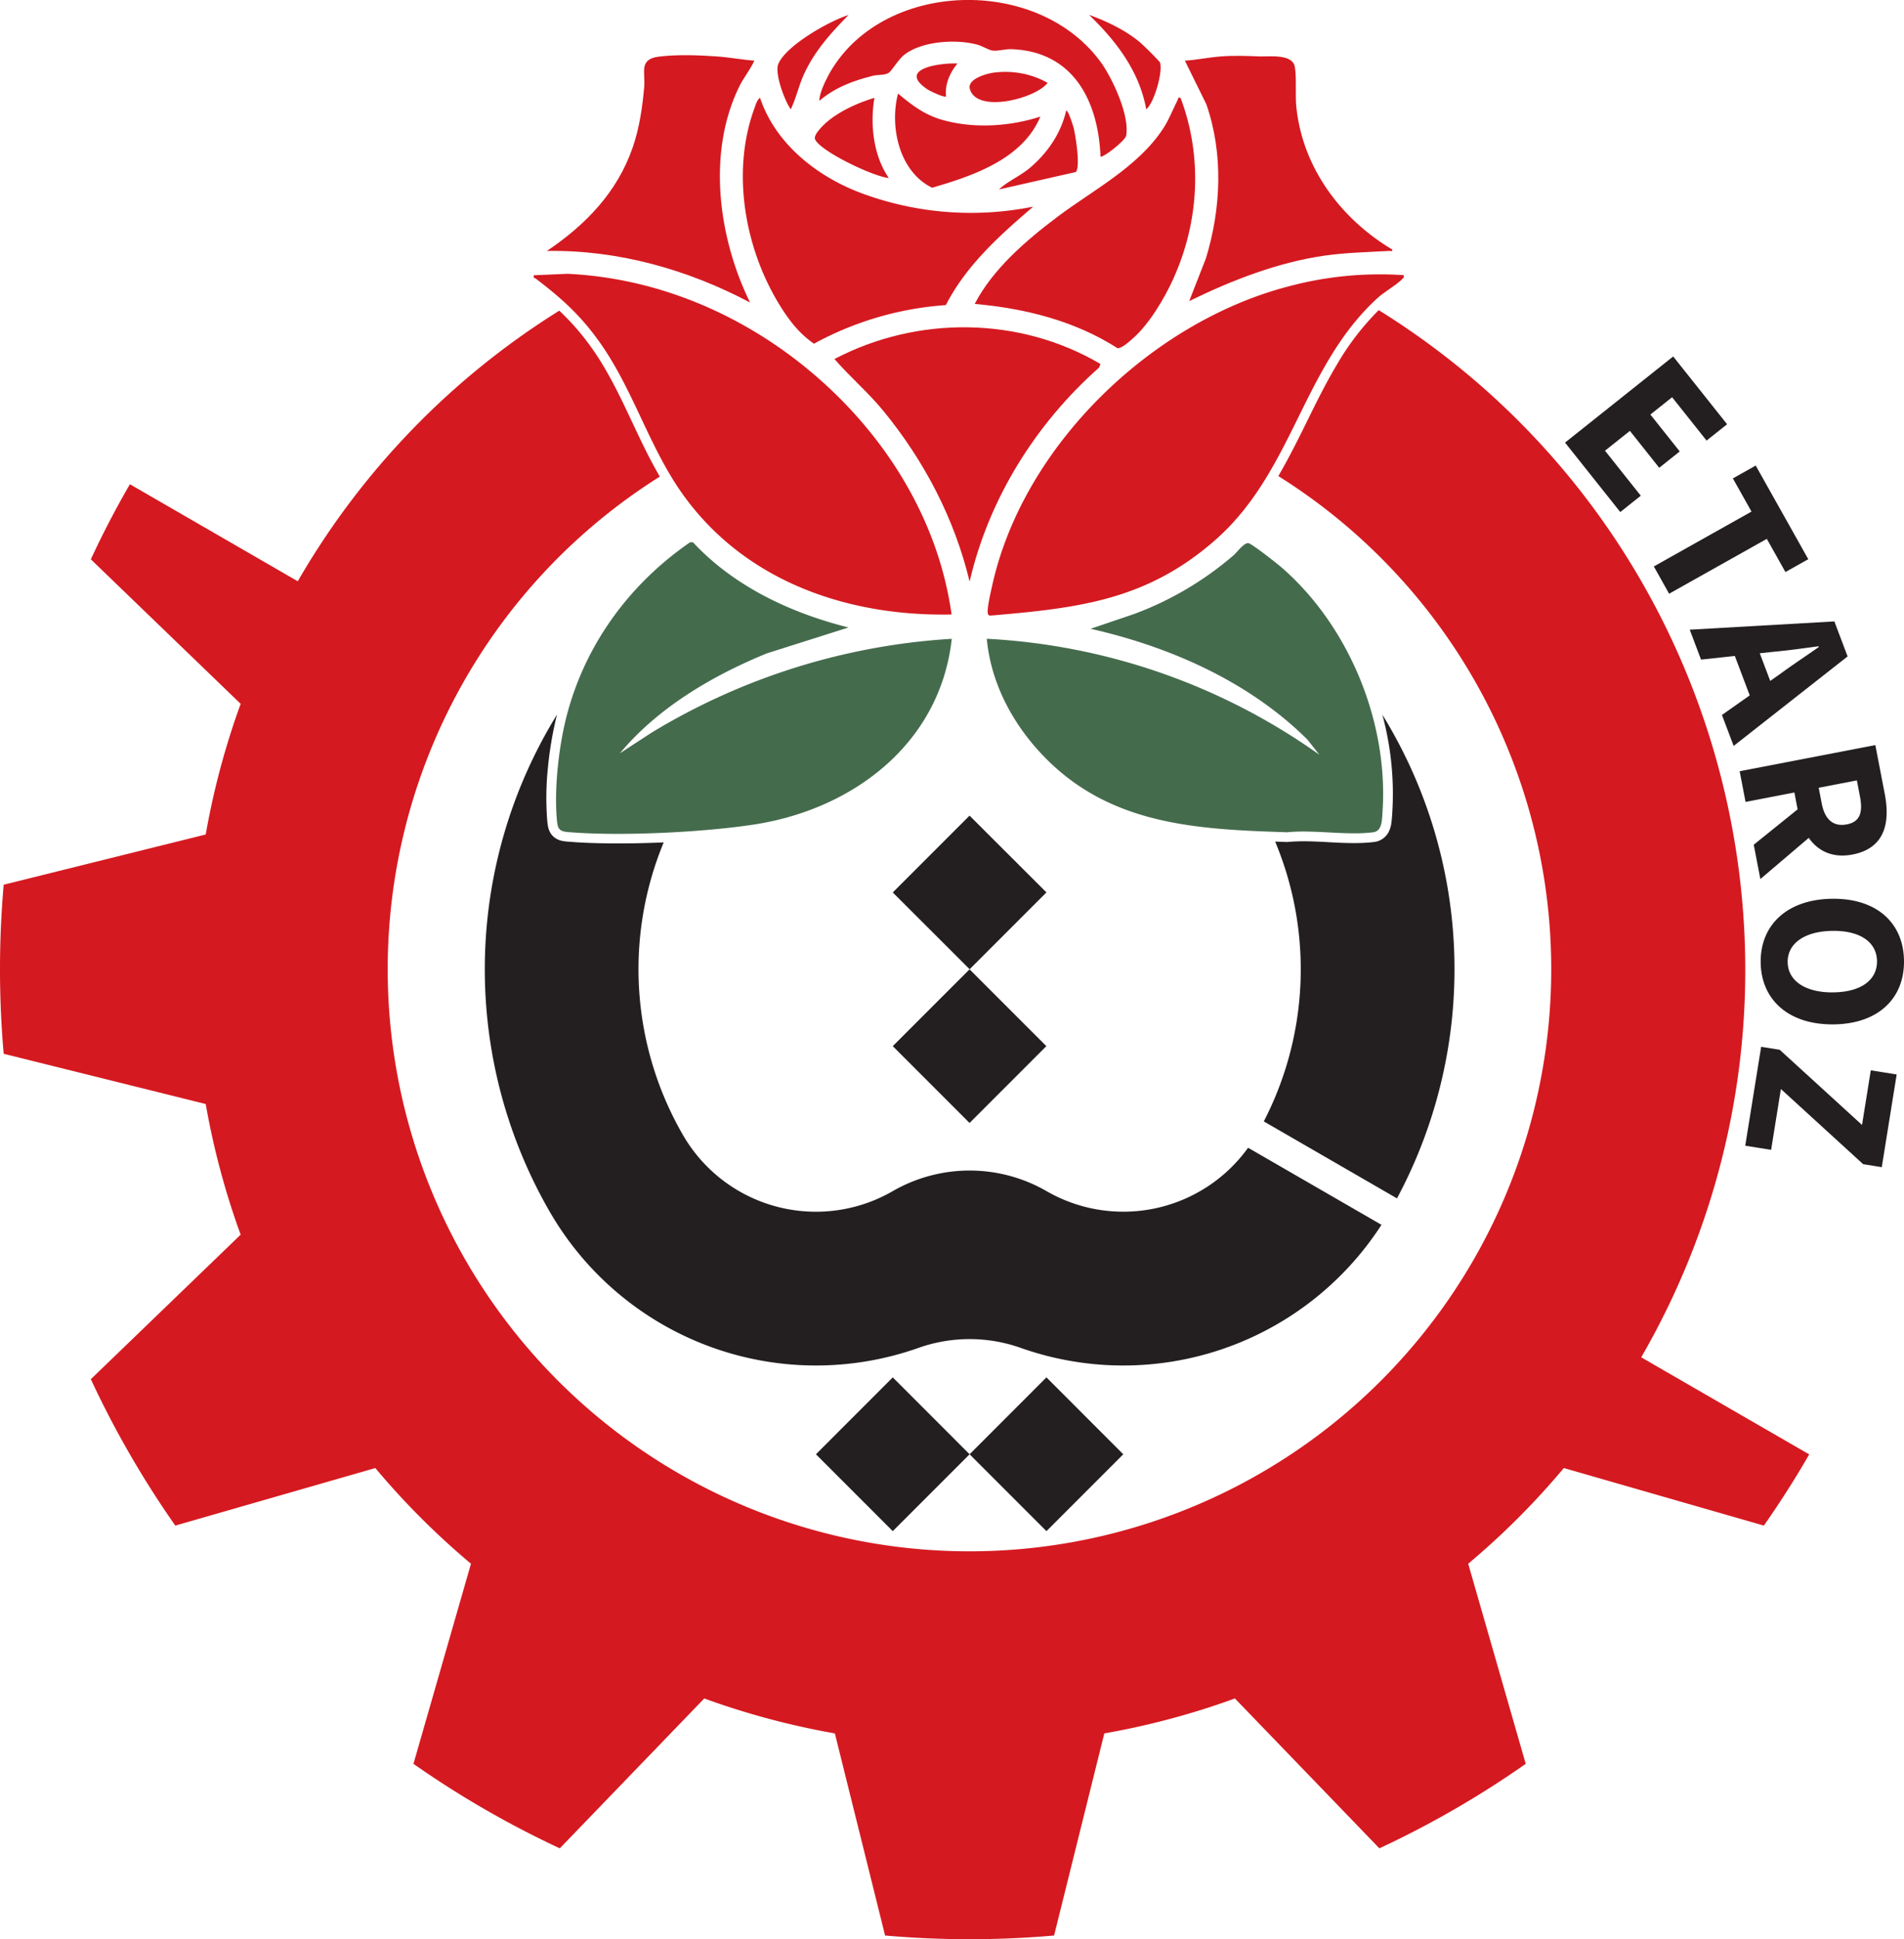
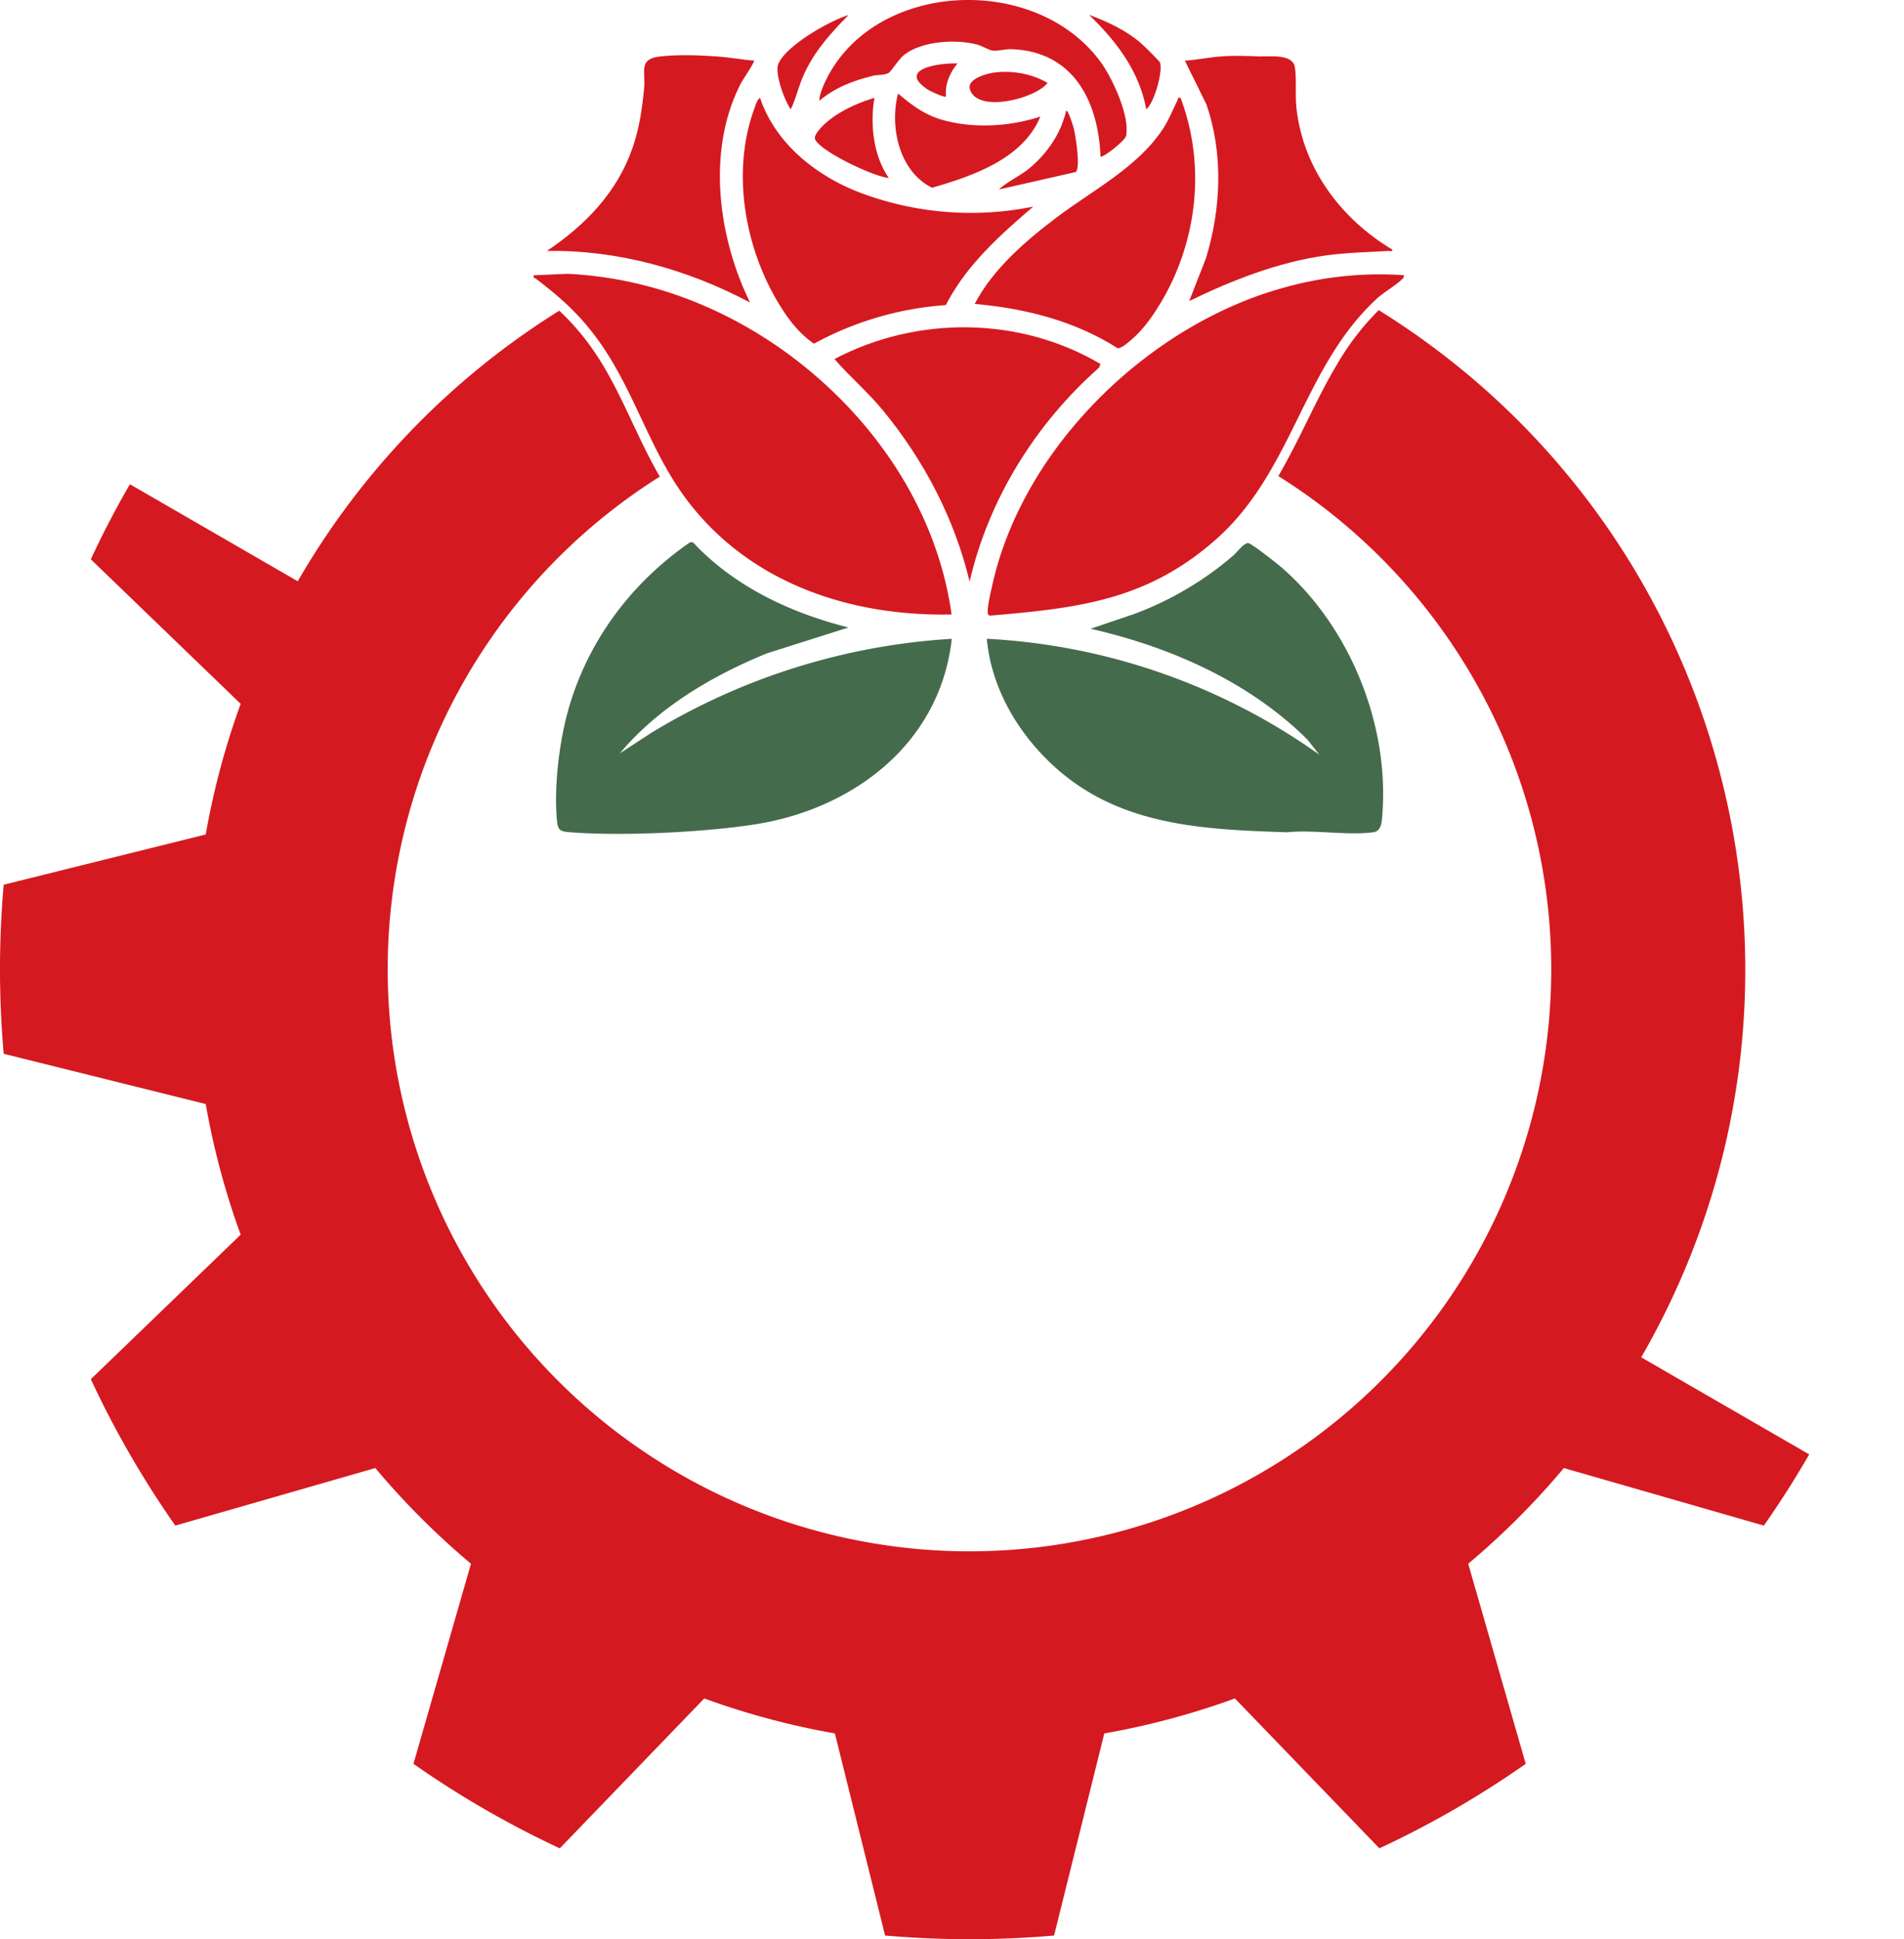
<svg xmlns="http://www.w3.org/2000/svg" id="_0" data-name="0" viewBox="0 0 490.9 499.8">
  <defs>
    <style>.cls-2{fill:#231f20}.cls-3{fill:#d51920}</style>
  </defs>
-   <path d="m431.39 91.87 13.9 17.47-5.29 4.21-8.89-11.17-5.6 4.46 7.57 9.51-5.29 4.21-7.56-9.51-6.42 5.11 9.23 11.6-5.29 4.21-14.24-17.9zm20.19 39.98-4.8-8.55 5.89-3.31 13.55 24.13-5.89 3.31-4.8-8.55-25.19 14.14-3.94-7.03zm21.37 28.31 3.41 9.02-29.38 23.07-3.02-7.98 15.24-10.74c2.98-2.19 6.59-4.57 9.73-6.77l-.08-.2c-3.82.52-8.06 1.11-11.74 1.44l-18.54 2-2.91-7.71zm-20.89 3.82 6.06 16.04-5.86 2.21-6.06-16.04zm31.45 28.04 2.43 12.6c1.43 7.42.03 14-8.29 15.61-8.04 1.55-12.68-3.87-14.11-11.29l-.9-4.69-12.59 2.43-1.52-7.91 35-6.74Zm-18.17 15.07 6.12 4.5-17.59 14.97-1.71-8.85zm4.35-.01c.8 4.16 3.01 6.05 6.46 5.39s4.19-3.12 3.38-7.29l-.78-4.05-9.84 1.9zm2.73 24.56c11.64-.12 18.38 6.39 18.48 16s-6.56 16.25-18.16 16.37c-11.64.12-18.69-6.39-18.79-16s6.82-16.25 18.46-16.37Zm.24 24.12c7.14-.07 11.33-3.18 11.28-8.04s-4.3-7.89-11.44-7.81-11.64 3.18-11.59 8.05c.05 4.86 4.61 7.88 11.75 7.81Zm-13.8 14.8 21.22 19.37 2.26-14.08 6.67 1.07-3.84 23.89-4.8-.77-21.21-19.37-2.52 15.68-6.67-1.07 4.1-25.49 4.8.77Zm-98.7 38.29-34.32-19.83a85.4 85.4 0 0 0 2.93-72.12l3.02.11h.18l.16-.02q1.13-.1 2.35-.14c3.02-.11 6.39.12 9.81.3 3.4.16 6.84.26 10.09-.16a4.8 4.8 0 0 0 3.88-3.09c.32-.76.44-1.48.51-2.13.11-.79.14-1.52.18-2.06a78 78 0 0 0-2.54-25.51 125 125 0 0 1 3.77 124.65Zm-129.98-39.23 19.8-19.8 19.8 19.8-19.8 19.8zm0-39.61 19.8-19.8L269.8 230 250 249.8zm59.43 144.8-19.81 19.81-19.81-19.81 19.81-19.82zm-39.62 0-19.81 19.81-19.81-19.81 19.81-19.82z" class="cls-2" />
-   <path d="M356.17 315.69a79.25 79.25 0 0 1-92.97 31.71 39.5 39.5 0 0 0-26.42 0 79.25 79.25 0 0 1-95.04-35.1 125 125 0 0 1 1.87-128.13 94 94 0 0 0-2.33 13.56 75 75 0 0 0-.19 13.76v.02l.05.42q.05.6.19 1.23.12.63.48 1.32c.23.44.58.9 1.01 1.25.51.42 1.09.71 1.66.88q.8.22 1.66.28h.02c3.63.32 7.76.46 12.19.48 4.11.02 8.45-.07 12.77-.26a85.4 85.4 0 0 0 4.94 75.37 39.6 39.6 0 0 0 54.13 14.5 39.7 39.7 0 0 1 39.62 0 39.63 39.63 0 0 0 51.98-11.17l34.39 19.86Z" class="cls-2" />
  <path d="M466.48 374.81q-5.4 9.36-11.71 18.38l-51.57-14.83a199 199 0 0 1-24.66 24.66l14.83 51.57a248 248 0 0 1-37.73 21.78l-37.25-38.63a198 198 0 0 1-33.67 9.01l-12.95 52.09a250 250 0 0 1-43.57 0l-12.95-52.09a199 199 0 0 1-33.67-9.01l-37.25 38.63a249 249 0 0 1-37.73-21.78l14.83-51.57a199 199 0 0 1-24.66-24.66L45.2 393.19a248 248 0 0 1-21.78-37.73l38.63-37.25a198 198 0 0 1-9.01-33.67L.95 271.59a250 250 0 0 1 0-43.57l52.09-12.95a199 199 0 0 1 9.01-33.67l-38.63-37.25q4.6-9.9 10.07-19.35l43.28 25.01a200 200 0 0 1 67.43-69.74 63 63 0 0 1 8.32 9.56 69 69 0 0 1 3.7 5.79c3.63 6.26 6.51 13.03 9.82 19.76q1.9 3.87 4.07 7.66a150 150 0 0 0 79.97 276.98 150 150 0 0 0 144.05-108.64 150 150 0 0 0-64.54-168.48c2.13-3.67 4.06-7.41 5.93-11.15 2.98-6 5.8-11.96 9.14-17.53a68 68 0 0 1 10.81-14.09c91.7 56.95 121.67 176.4 67.68 269.89l43.3 25.01Z" class="cls-3" />
  <path fill="#456b4d" d="M356.44 209.53c-.16 1.99-.12 4.67-2.4 4.97-6.72.88-15.27-.71-22.17 0-22.82-.74-44.85-1.76-61.89-18.7l-.04-.04c-8.36-8.31-14.41-19.17-15.52-31.13a162.4 162.4 0 0 1 85.74 29.88l-3.09-3.92c-15.08-14.94-35.33-23.86-55.88-28.54l11.13-3.77a84 84 0 0 0 25.75-15.19c.92-.81 2.66-3.25 3.79-3.1.97.16 7.6 5.4 8.75 6.42 17.34 15.17 27.48 40.02 25.82 63.11Zm-137.62-47.84-.05.02m26.62 2.93c-2.96 26.88-25.31 43.88-50.83 47.84-13.32 2.06-34.85 3.1-48.21 1.96-2.2-.19-2.58-.92-2.77-3.14-.76-8.36.56-19.72 2.8-27.85 4.96-18.03 16.28-33.18 31.54-43.69h.74c10.6 11.38 25.17 18.22 40.11 21.96l-21.08 6.68c-14.09 5.77-28.06 13.99-37.87 25.75l8.15-5.31a168.6 168.6 0 0 1 77.41-24.2Zm-26.53-2.91-.09-.02m.09.01-.04-.03" />
  <path d="M361.38 72.07c-1.59 1.55-4.43 3.12-6.28 4.8-19.47 17.85-21.71 45-42.16 62.65-17.51 15.17-34.96 17.2-57.17 19.1-.41 0-.69.16-.99-.25-.56-.81.81-6.42 1.11-7.8 8.06-35.77 40.89-67.41 76-76.67a91 91 0 0 1 30.02-2.98v.04c.16.64-.18.74-.55 1.11Zm-116.03 86.3c-26.76.55-53.04-8.47-69.09-30.66-8.92-12.35-12.84-27.11-21.68-39.55-5.03-7.04-9.67-11.17-16.46-16.37-.3-.21-.67 0-.48-.85l8.66-.37c20.32.95 39.58 8.22 55.98 19.98 22.28 16.02 39.21 40.22 43.06 67.8Zm21.04-105.12-.01.02m0 0c-8.59 7.34-17.3 15.15-22.51 25.36a83 83 0 0 0-34.01 9.95c-4.13-2.84-6.86-6.63-9.4-10.87-8.55-14.43-11.84-33.67-5.98-49.72.34-.88.67-2.26 1.48-2.77 3.9 11.62 14.23 19.91 25.36 24.27a81 81 0 0 0 45.05 3.77Zm.07-.02h-.06l-.01.02" class="cls-3" />
-   <path d="m283.73 93.82-.37.93c-16.3 14.41-28.43 33.78-33.37 55.14-3.88-16.23-11.76-31.24-22.31-44.08-3.92-4.76-8.52-8.66-12.54-13.28 21.36-11.2 47.76-11.02 68.6 1.29Zm18.79-21.98c-2.29 5.06-6.28 11.76-10.44 15.38-.85.74-2.95 2.7-3.99 2.5-10.99-7.04-23.86-10.25-36.78-11.39 4.62-8.96 13.28-16.4 21.29-22.42 9.3-7 20.8-12.84 27.32-22.82 1.52-2.33 2.47-4.87 3.72-7.36.19-.35-.16-.67.74-.51 5.71 15.12 4.8 31.94-1.87 46.62Z" class="cls-3" />
+   <path d="m283.73 93.82-.37.93c-16.3 14.41-28.43 33.78-33.37 55.14-3.88-16.23-11.76-31.24-22.31-44.08-3.92-4.76-8.52-8.66-12.54-13.28 21.36-11.2 47.76-11.02 68.6 1.29Zm18.79-21.98c-2.29 5.06-6.28 11.76-10.44 15.38-.85.74-2.95 2.7-3.99 2.5-10.99-7.04-23.86-10.25-36.78-11.39 4.62-8.96 13.28-16.4 21.29-22.42 9.3-7 20.8-12.84 27.32-22.82 1.52-2.33 2.47-4.87 3.72-7.36.19-.35-.16-.67.74-.51 5.71 15.12 4.8 31.94-1.87 46.62" class="cls-3" />
  <path d="M358.98 64.33c.11.58-.48.32-.92.35-5.43.3-10.81.42-16.19 1.15-12.4 1.75-24.13 6.35-35.26 11.76l4.3-10.99c3.92-12.79 4.55-26.95.12-39.72l-5.54-11.25c3.14-.18 6.26-.88 9.4-1.09 3.35-.26 6.68-.12 9.97 0 2.61.07 8.48-.71 9 2.8.48 3.02 0 7.34.41 10.65 1.76 15.52 11.54 28.47 24.71 36.34M193.37 77.96c-16-8.48-34.08-13.6-52.37-13.28 9.97-6.7 18.15-15.12 22.14-26.72 1.73-5.03 2.47-10.23 2.95-15.5.34-3.9-1.48-7.27 3.92-7.88 4.57-.56 10.11-.37 14.71-.04 3.25.21 6.53.85 9.77 1.09-1.04 2.33-2.77 4.36-3.88 6.65-8.4 17.07-5.38 39.12 2.77 55.68Zm96.98-42.97c-.26 1.29-6.17 5.91-6.65 5.34h.04c-.58-14.38-7.07-27.15-23.05-27.66-1.66-.04-3.42.56-4.78.37-1.01-.14-2.7-1.22-3.99-1.55-5.4-1.46-14.13-.92-18.7 2.56-1.52 1.13-3.33 4.27-4.11 4.74-1.06.64-2.84.44-4.06.74-5.15 1.29-9.68 2.98-13.83 6.46.09-1.96 1.34-4.64 2.33-6.53 13.39-24.76 54.31-26.07 70.59-2.98 2.88 4.23 7.16 13.42 6.21 18.5Z" class="cls-3" />
  <path d="M268.24 30.02c-4.53 10.95-17.37 15.31-27.92 18.36-8.48-4.13-11.02-15.7-8.78-24.27 3.58 3 6.76 5.43 11.32 6.76 8.11 2.33 17.37 1.76 25.35-.81zm-39.08 15.86c-3.92-.34-17.57-6.83-19-9.95-.53-1.11 1.9-3.47 2.77-4.25 3.35-2.98 8.22-5.17 12.52-6.46-1.16 6.83-.28 14.87 3.7 20.65Zm48.24-1.59v.04l-19.84 4.5c2.31-2.17 5.41-3.42 7.92-5.52 4.57-3.85 8.04-8.89 9.4-14.76.49-.37 1.85 4.06 1.96 4.5.48 2.03 1.75 9.9.56 11.25ZM218.82 3.83l-.05.05m0 0c-4.62 4.71-8.82 9.33-11.57 15.45-1.29 2.88-1.94 5.96-3.32 8.84-1.62-2.24-4.2-9.3-3.21-11.68 1.96-4.74 13.14-11.09 18.1-12.61m.05-.02-.05.02m76.76 24.29c-1.76-9.77-7.74-17.62-14.75-24.34 4.6 1.66 9.51 3.99 13.28 7.2a83 83 0 0 1 4.97 4.97c.92 2.12-1.39 10.48-3.51 12.17Zm-25.43-6.81c-3.14 4.09-18.26 7.92-20.04 1.59-.74-2.63 4.39-4.02 6.31-4.25 4.71-.58 9.61.3 13.72 2.66Zm-26.2 3.49c-.37.41-4.32-1.46-4.9-1.9-7.81-5.33 3.72-6.79 7.85-6.58-1.96 2.4-3.25 5.34-2.95 8.48" class="cls-3" />
</svg>